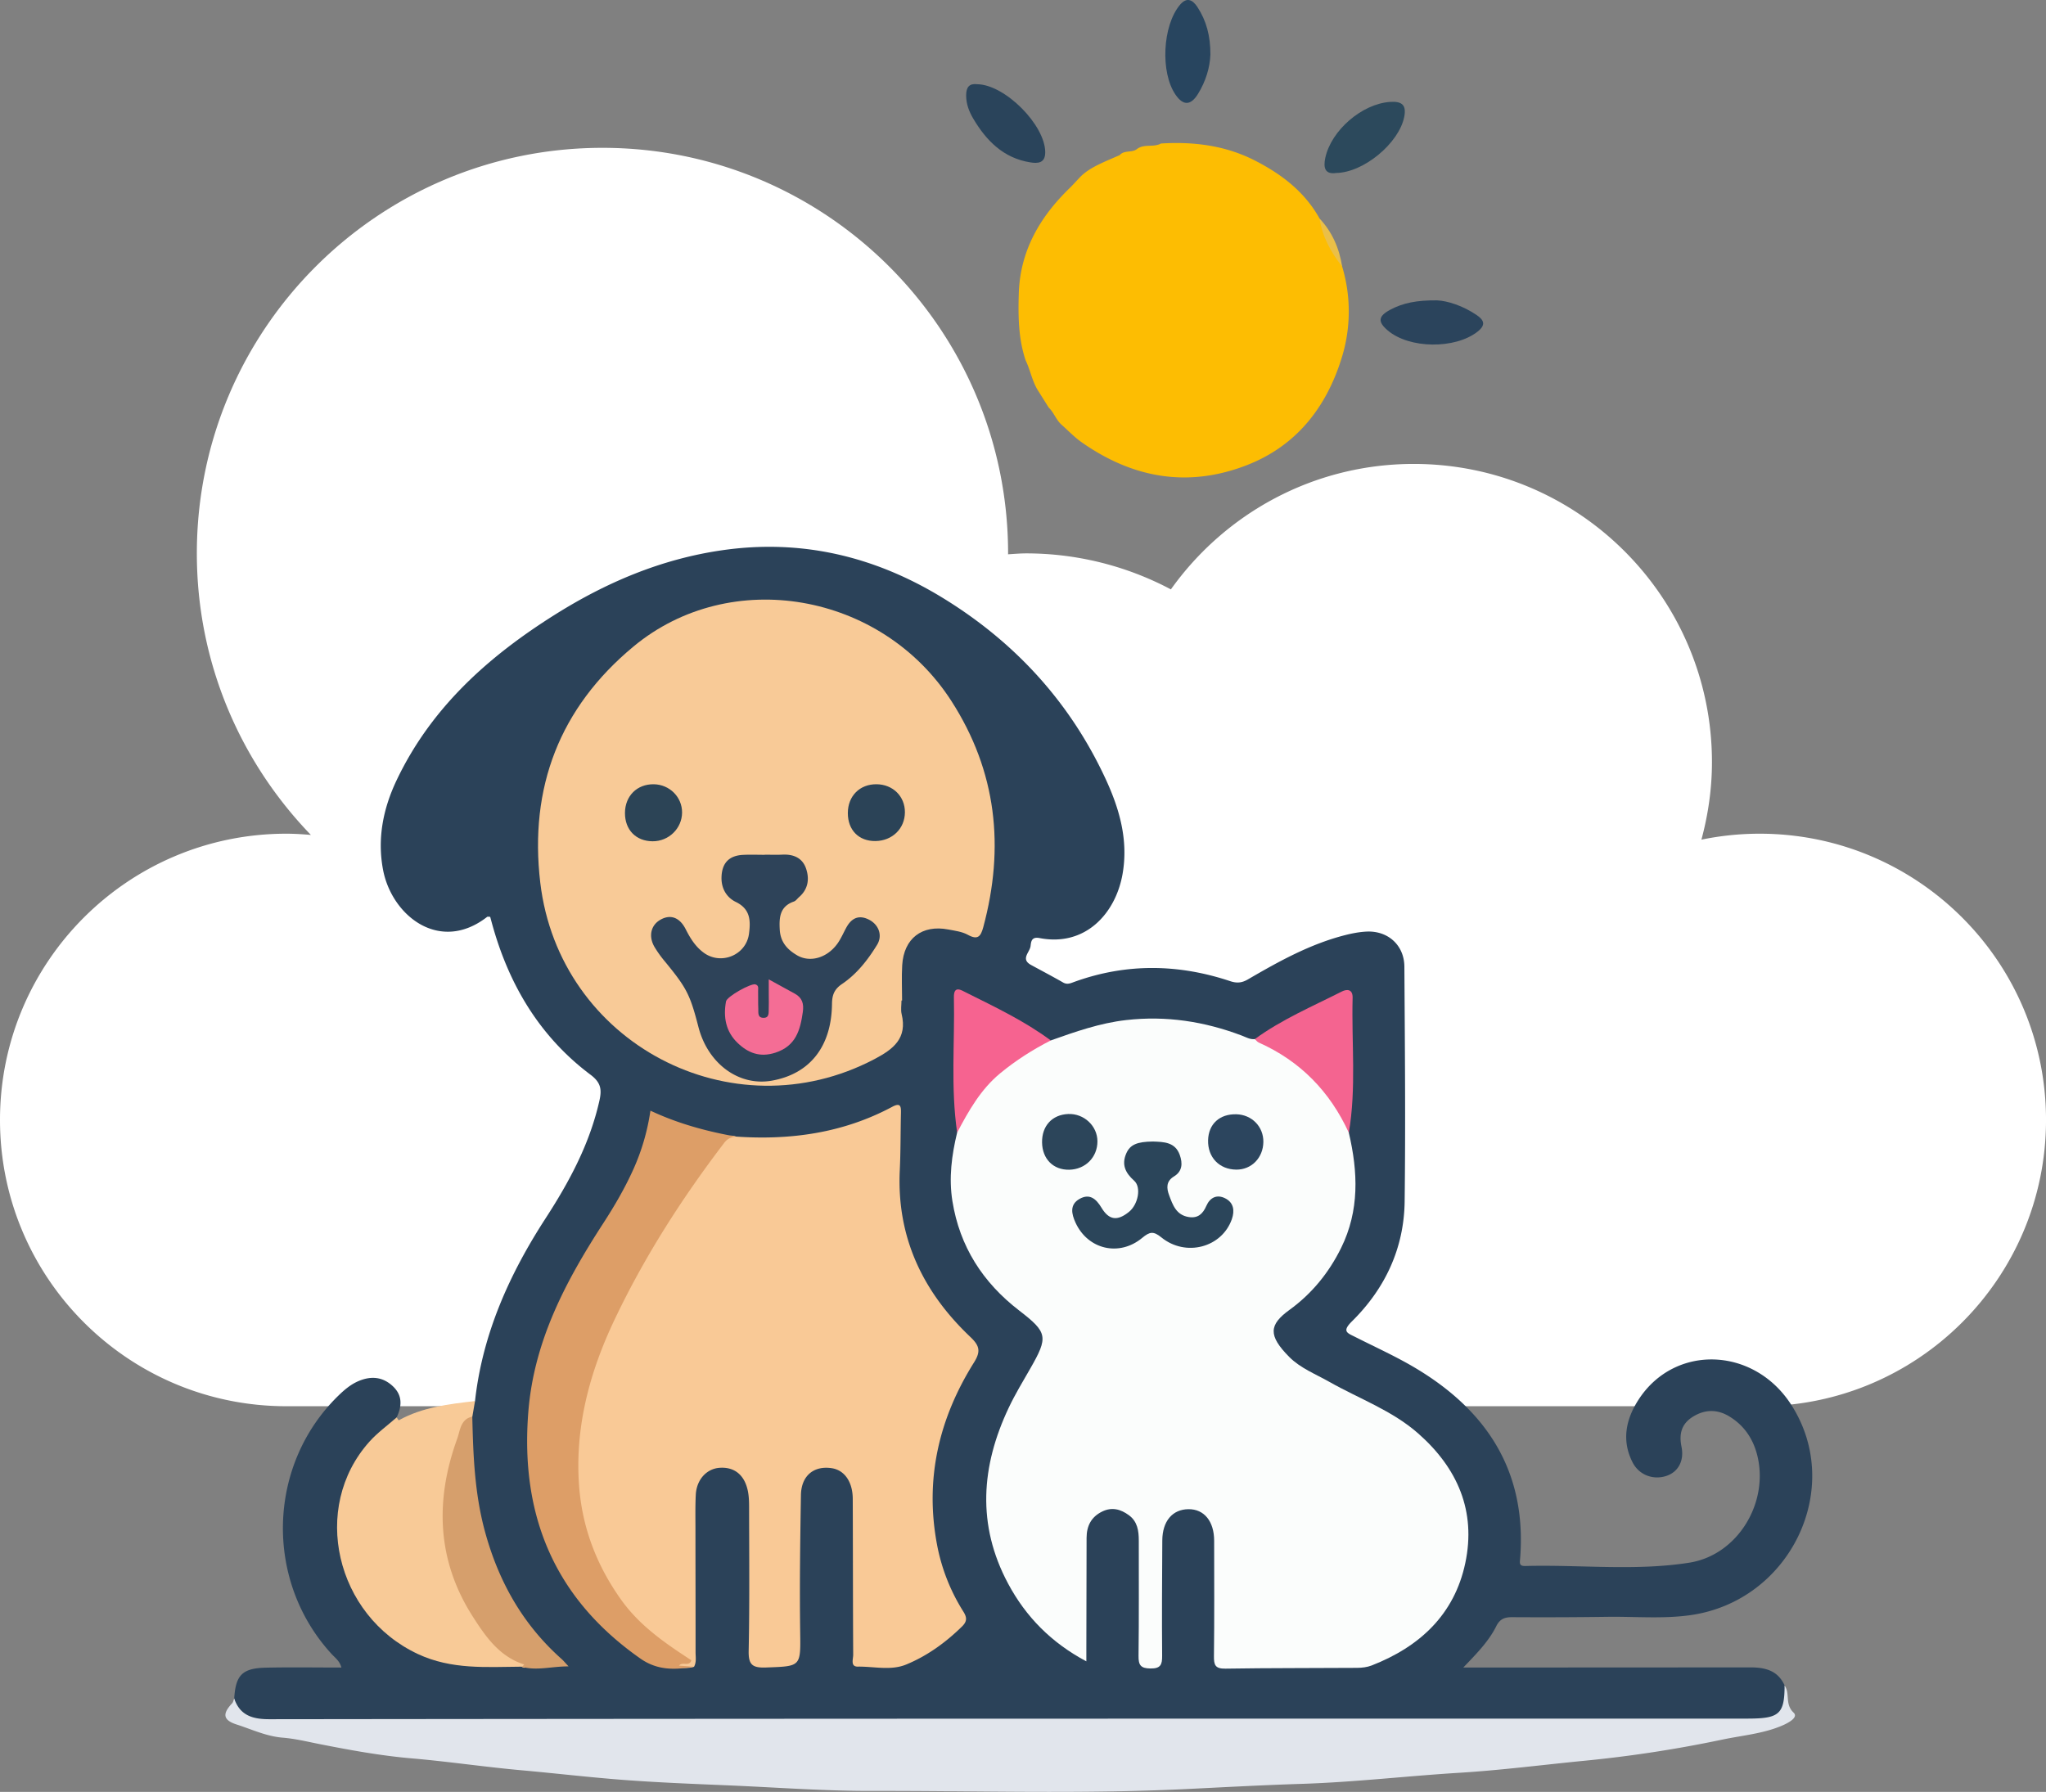
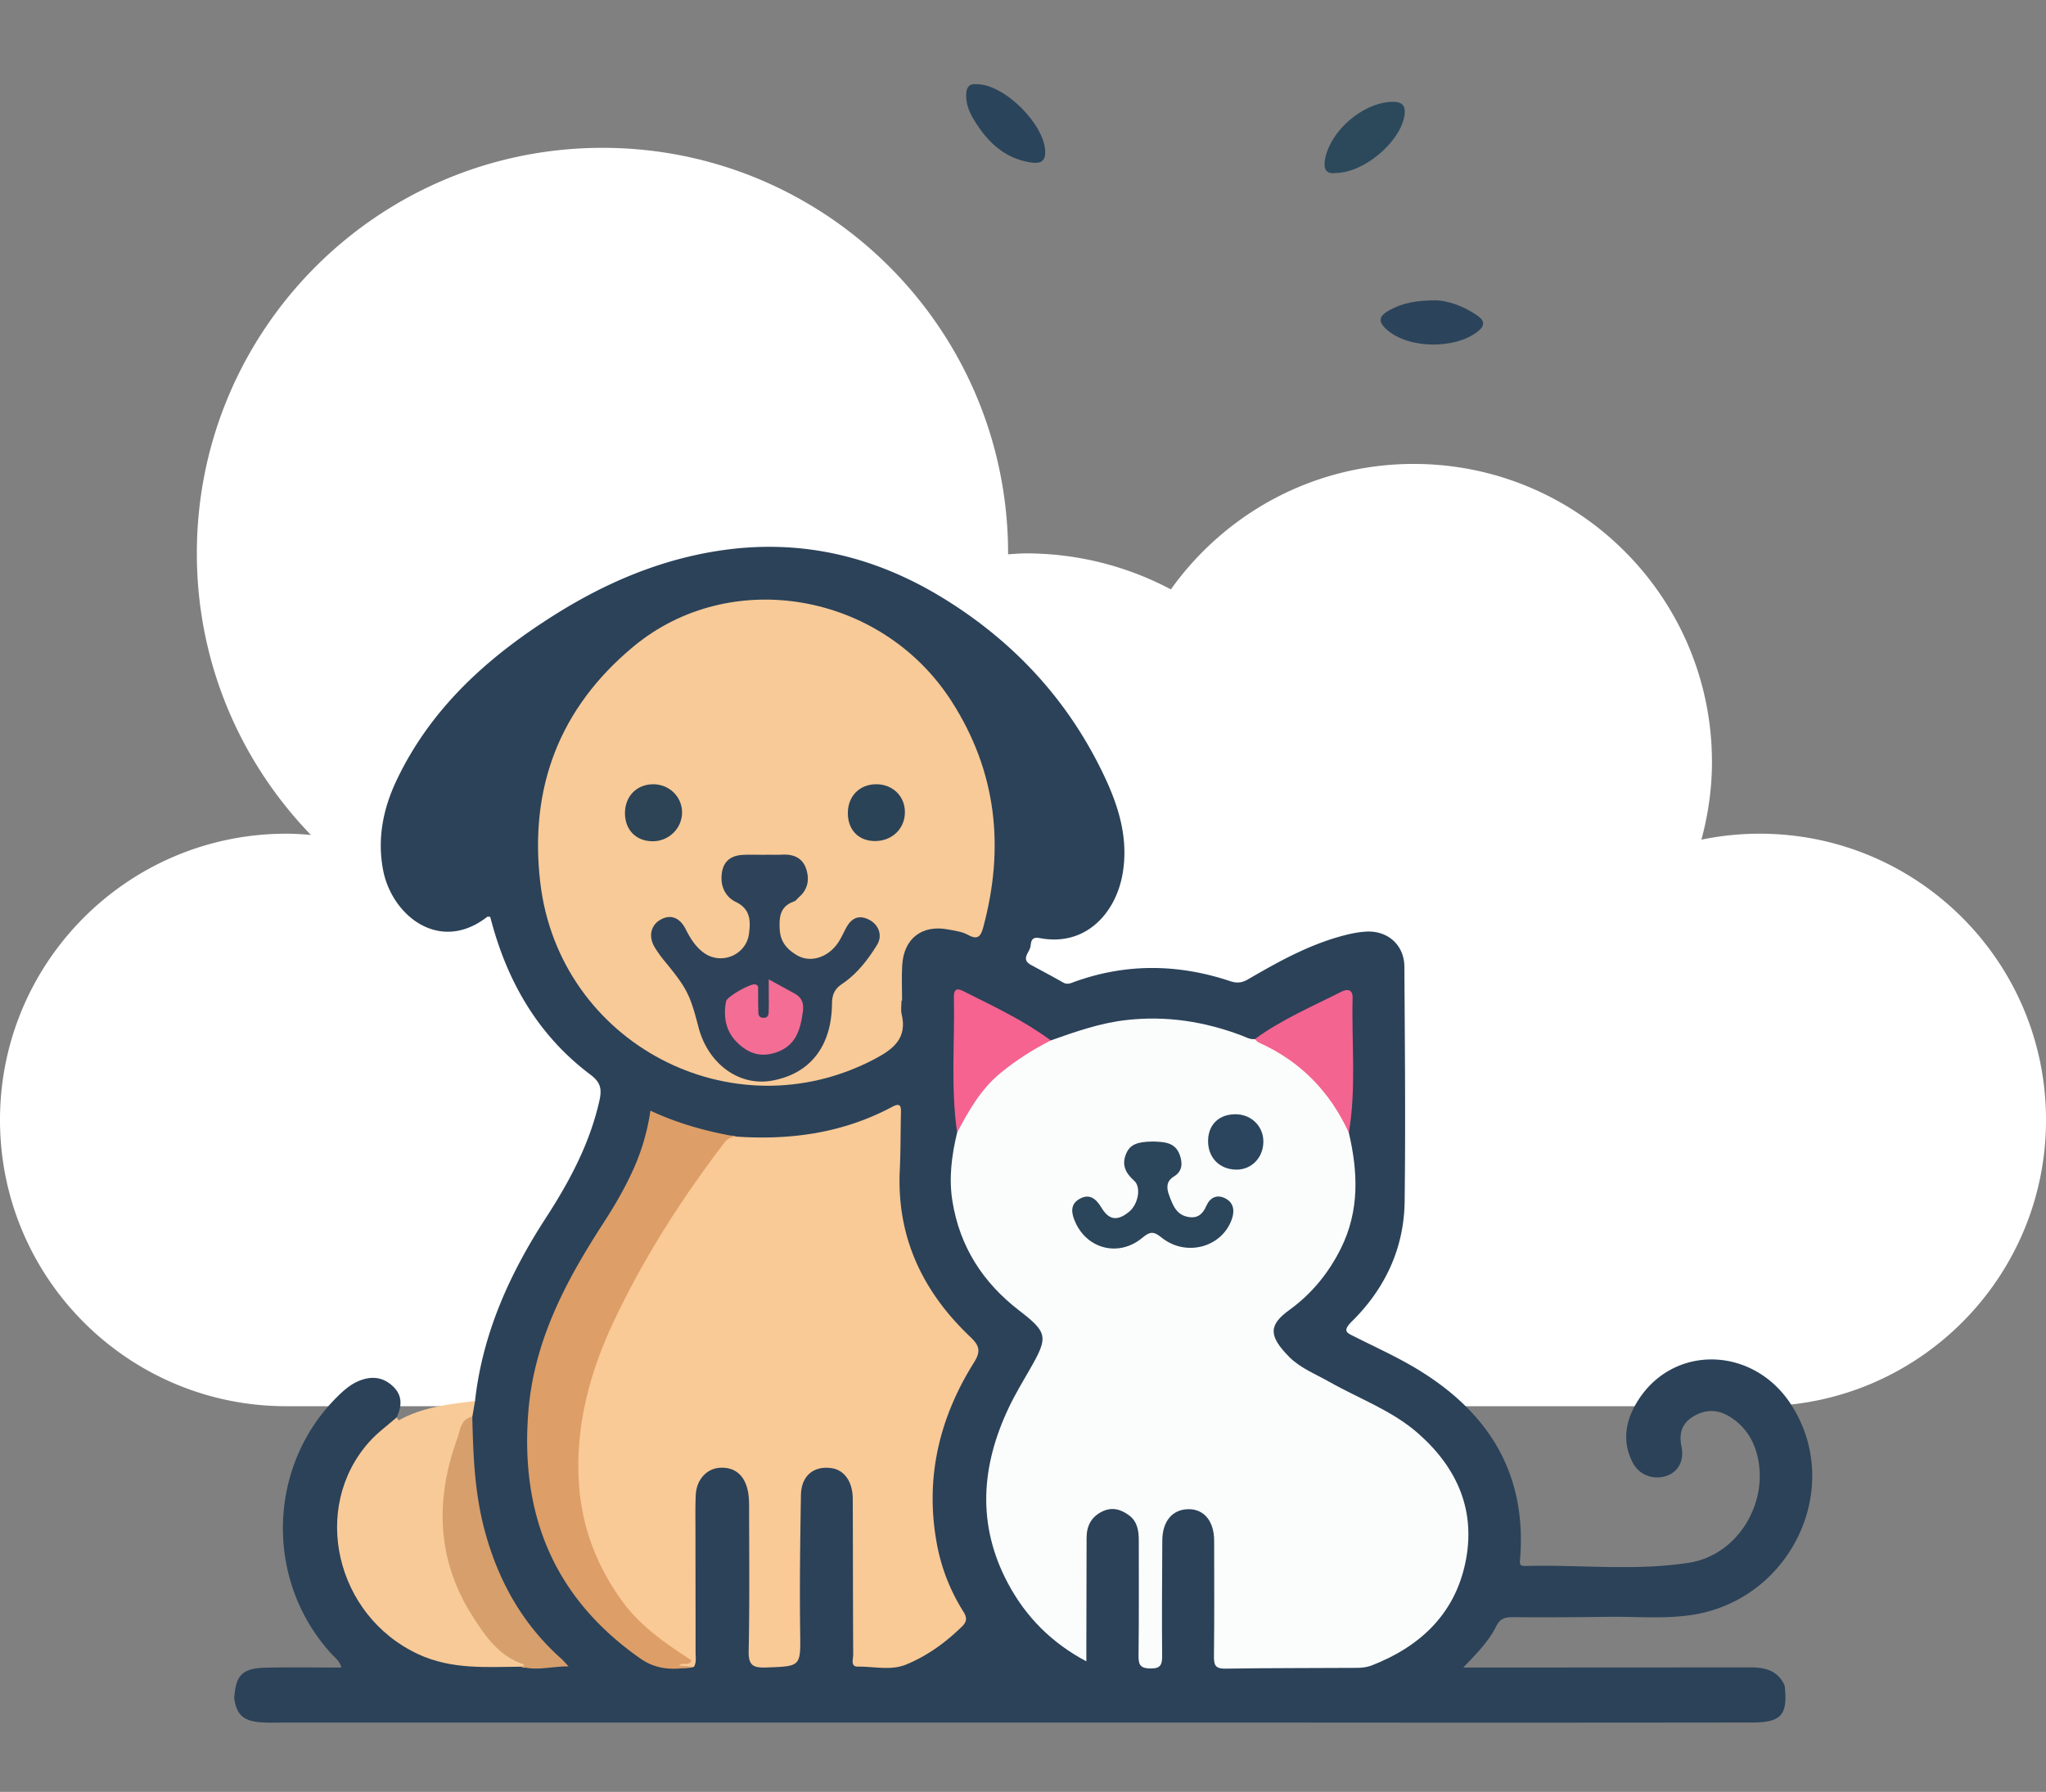
<svg xmlns="http://www.w3.org/2000/svg" viewBox="0 0 4190.94 3671">
  <rect x="0" y="0" width="4190.94" height="3671" fill="#808080" stroke="none" />
  <defs>
    <style>.cls-1{fill:#fff;}.cls-2{fill:#fdbd02;}.cls-3{fill:#2a445b;}.cls-4{fill:#28455f;}.cls-5{fill:#2c495c;}.cls-6{fill:#2b445c;}.cls-7{fill:#eabf48;}.cls-8{fill:#2b4259;}.cls-9{fill:#e1e5ec;}.cls-10{fill:#f8ca97;}.cls-11{fill:#fbfdfc;}.cls-12{fill:#f9c996;}.cls-13{fill:#dd9e67;}.cls-14{fill:#d69f6c;}.cls-15{fill:#f46490;}.cls-16{fill:#f66390;}.cls-17{fill:#2b455a;}.cls-18{fill:#2c455a;}.cls-19{fill:#2c455e;}.cls-20{fill:#2e4359;}.cls-21{fill:#2b4357;}.cls-22{fill:#2c4456;}.cls-23{fill:#f46d95;}</style>
  </defs>
  <g id="Layer_2" data-name="Layer 2">
    <g id="Layer_1-2" data-name="Layer 1">
      <path class="cls-1" d="M3604.46,1708a588.74,588.74,0,0,0-119.35,12.21c13.65-50.73,21.59-103.8,21.59-158.83,0-337.4-273.52-610.93-610.92-610.93-205.36,0-386.63,101.66-497.39,257.05a632.15,632.15,0,0,0-296.81-73.77c-12.41,0-24.52,1.15-36.75,1.85,0-.62.1-1.23.1-1.85,0-458.87-372-830.86-830.86-830.86s-830.86,372-830.86,830.86c0,224.24,89.24,427.34,233.63,576.81-16.63-1.42-33.35-2.54-50.35-2.54C262.58,1708,0,1970.53,0,2294.43s262.58,586.49,586.49,586.49h3018c323.9,0,586.48-262.58,586.48-586.49S3928.36,1708,3604.46,1708Z" />
-       <path class="cls-2" d="M2378.11,294c67.28-4.13,132.36,4,193.16,35.26,54.22,27.9,101.31,63.78,131.6,118.33,15.42,32.83,32.92,64.68,46.36,98.45a319.15,319.15,0,0,1-.71,186.3c-31.2,101.74-93,181.44-195.35,220.94-120.32,46.46-233.17,26.11-337.46-47.14-15.14-10.63-28.08-24.38-42-36.68-10.66-9.91-15.12-24.4-25.54-34.48l-23.21-36.88c-11.07-18.79-14.74-40.57-24.16-60-14.87-44.4-15.33-90.32-14-136.32,2.59-87.45,42.9-156.94,104.08-216.32,6.41-6.23,12.36-12.94,18.52-19.43,16.1-18,37.54-27.64,58.92-37.31l25.1-10.88c9.49-11,25.26-4.23,35.65-12.66h0C2343.79,294.23,2362.85,302.5,2378.11,294Z" />
      <path class="cls-3" d="M2001.23,172.51c57.31.55,139.42,83.47,139.77,139.2.14,23.43-16.08,23.25-30.76,20.92-54.69-8.71-89.83-44.25-116.67-89.56-8.61-14.54-14.65-30.23-14.55-48C1979.11,178.38,1985.69,170.74,2001.23,172.51Z" />
-       <path class="cls-4" d="M2479.33,111.81c-.94,26.47-9.53,54.92-25.48,80.71-14.88,24.06-30.31,24.11-45.85,1.61-31.57-45.73-26.73-141.77,9-184.23,14.56-17.33,26.6-9.37,35.71,4.46C2471.19,42.47,2479.47,74,2479.33,111.81Z" />
      <path class="cls-5" d="M2737,354.37c-22.94,3.34-26.7-10.41-22.32-31,12-56.13,75-110.68,132.71-114.6,25.37-1.72,33.7,7.21,28.9,31C2865.48,293.24,2793.55,353.45,2737,354.37Z" />
      <path class="cls-6" d="M2943.82,615.36c21.54,1,52.56,10.95,80.62,29.88,15.91,10.73,19.49,20.73,1.7,34.53-45.94,35.65-139.26,34.85-183.54-2.78-20.95-17.8-19.61-29.21,5.1-42.42C2873.9,620.56,2902.1,614.93,2943.82,615.36Z" />
-       <path class="cls-7" d="M2749.23,546.07c-23.07-29.23-40.58-61.07-46.36-98.45C2729,475.39,2743.3,508.77,2749.23,546.07Z" />
      <path class="cls-8" d="M973,2870.36c15.29-137.6,70.39-260,144.73-374.62,48.66-75.06,90.41-152.82,110.14-241.08,5-22.55,3.16-36.8-18.19-52.82-104.78-78.6-167.91-185.57-202.12-310.74-1.18-4.3-2.34-8.6-3.48-12.8-2.94,0-5.17-.71-6.21.1-97.39,75.74-195.54-2.63-213.26-96.52-12.12-64.2.23-125.52,27.92-183.7,70.62-148.38,187.58-253,323.76-338.67,105.21-66.2,217.75-114,341.8-132.06,162.78-23.75,313,12,452,96.85,147.54,90.1,260.65,212.75,333.9,370,28.76,61.7,47.7,126.23,35.39,196.36-14.11,80.39-75.93,149.34-170.07,131.14-16.91-3.27-17.25,8-18.4,16.72-1.68,12.56-20.91,26.4,1,38.36s44.1,23.57,65.77,36c8.84,5.07,16,1.14,23.73-1.62,106-38.11,212.31-36.56,318.47-1.18,13.54,4.52,23.9,3.61,36.2-3.55,63.21-36.8,127.14-72.33,198.76-90.65,14.28-3.66,29.05-6.53,43.72-7.32,44.2-2.38,77.83,27.66,78.1,71.87,1,160.35,2.53,320.73.54,481.05-1.19,95.83-40.09,178.63-107.89,245.51-21.36,21.07-9.23,24,6.61,32,40.43,20.49,81.93,39.21,120.89,62.21,148.53,87.7,230.78,213.14,217,391.19-.72,9.26-2.69,16.21,10.55,15.86,112-3,224.76,10.68,335.77-6.77,99.87-15.69,164.12-123.9,139.08-221.09-8.71-33.77-27.47-60.82-57.36-78.81-24-14.46-49-14.51-73.53.43-24,14.63-29.44,35.37-24,62,5.91,29.18-7.17,52-31.42,59.82-26.76,8.67-55.57-2-68.75-27.81-23.17-45.26-13.52-89.06,12.47-129,73.91-113.51,235.08-108,311.68,9.71,111,170.55-.41,403.67-206.36,432.3-56.37,7.84-112.92,2.54-169.37,3.33q-97.32,1.36-194.65.73c-15.43-.1-25.47,3.28-33,18.39-15.25,30.73-39.3,55.25-67.56,84.72h53.37q266.93,0,533.87-.25c30.83-.07,57.09,6.16,71,37.18,6.77,60.08-6.36,75.67-66.74,75.74q-457.11.57-914.22.17-1049,0-2098,0c-14.82,0-29.66.6-44.44-.71-34-3-47.55-15.77-52.42-48.72,2.87-47.9,16.44-62,65-63.09,50.83-1.1,101.7-.24,154.53-.24-3.43-13.37-12.77-19.84-19.79-27.46C541.12,3238.56,547.06,3001.52,693,2859.37c12-11.67,24.68-22.55,40-29.34,25.88-11.43,50.54-10.17,72,10.22,19.91,18.95,18.24,40.82,7.48,63.58-3.41,10.78-9.09,19.76-18.53,26.52-118.45,84.77-139.78,292.31,4.93,410.87,52.63,43.12,111.36,68.18,180.78,65.79,29.49-1,59.2-2.47,88.68,1.89,24.92,7.49,48.63.21,77.23-4.22-34.13-34.62-64.87-65.88-88.93-103.69-52.33-82.23-79.45-172-90.22-267.87A953.06,953.06,0,0,1,961,2903.17C959.93,2890.38,965.44,2880,973,2870.36Z" />
-       <path class="cls-9" d="M479.71,3479.59c11.71,35,38,42.59,71.92,42.55Q1514.82,3521,2478,3521q533.73-.16,1067.45,0c13.9,0,27.8,0,41.7-.16,58-.8,68.18-11,68.34-67.7,11.67,16.12,0,38.17,18.45,55.54,10.51,9.9-11.32,21.33-23.67,26.6-39.13,16.69-81.55,20-122.63,28.69a2591.59,2591.59,0,0,1-283.23,43.39c-85.09,8.32-169.94,19.3-255.45,24.55-107.48,6.59-214.47,19.25-322.36,22.67-78.25,2.48-156.58,6.71-234.84,10.57-215.59,10.62-431.2,3.47-646.78,3.93-96.74.2-193.58-7.19-290.35-11.28-73.62-3.12-147.47-5.89-220.83-11.55-68.57-5.28-137.18-13.38-205.82-19.52-75.11-6.73-149.68-17.92-224.87-24.36-63-5.39-125.67-16.88-187.82-29.11-25.22-5-50.69-11.25-75.91-13.27-33.85-2.71-63.42-17-94.44-26.93-28.4-9.08-29.7-22.13-9.55-43.42C477.78,3487.15,478.33,3483,479.71,3479.59Z" />
      <path class="cls-10" d="M973,2870.36q-2.73,15.94-5.47,31.91c-85.84,147-70.52,359.75,75,483.79,9.42,8,19.82,13.34,30.81,18.27,3.89,1.75,8.86,4.66,4.75,10.2-2.71,3.64-6.58,1.89-9.9,0-71.86.53-143.1,6.41-212.35-26-168.37-78.8-220.34-299.89-99-435.16,16.48-18.37,37-33.12,55.63-49.54,1.47,2.08,4,6.08,4.27,5.94C865.34,2882.81,919.14,2876.56,973,2870.36Z" />
      <path class="cls-11" d="M2762.88,2320.62c18.85,80.29,22,159.42-15.8,236.05-25.08,50.89-60.1,93.79-105.7,126.83-42.18,30.56-44.12,52.56-.49,96.53,22.77,22.94,54.08,35.1,82.24,51.06,61,34.59,128.24,58.38,181.91,105.65,80.6,71,118.88,159.17,96.41,265.45-22.29,105.46-93.38,171.49-191.74,209.84-9.24,3.6-19.92,4.83-29.95,4.9-89.89.66-179.79.15-269.67,1.62-21,.35-23.71-7.53-23.49-25.68.94-78.76.48-157.54.41-236.32,0-39.89-20.56-65-52.58-64.67-32.86.31-53.4,24.45-53.63,64.15-.45,78.77-1,157.55-.32,236.32.17,18.42-3.4,26.15-24,25.88-19.89-.25-24.59-6.78-24.34-25.76,1-78.76.44-157.55.51-236.32,0-20.07-2.71-39.12-20.38-52-16.7-12.2-34.61-17.22-54.56-7.48-22.54,11-31.92,29.6-32,53.85q-.23,112.61-.47,225.2c0,8.13,0,16.26,0,27.9-71.63-38.18-123.86-91.08-160.4-159.47-64.16-120.08-55.23-240.41,1.34-360,13-27.54,28.93-53.77,44.12-80.26,37.22-64.95,35.85-73.95-22.67-119-74.38-57.28-121.83-130.91-136.77-224.23-7.59-47.42-1.47-94.12,9.7-140.36,13.63-56.17,47.77-99.08,92.25-132.92,30.15-22.92,58.29-51.66,99.47-55.81,50.48-17.88,100.71-35.65,154.65-41.76,82-9.29,160.38,2.88,236.86,31.87,8.57,3.25,16.71,8.25,26.46,7.19,63.93,19.48,112.59,60.15,152.5,112C2741.1,2264.56,2761.31,2288.12,2762.88,2320.62Z" />
      <path class="cls-12" d="M1507.46,2328.49c112.09,7.76,219.9-7.32,320.2-61,17.74-9.5,18.1.18,17.79,13.4-.89,38.88-.53,77.82-2.37,116.66-6.5,137,46.94,248.83,144.35,341.27,18.86,17.89,22.13,29.42,7.69,52.42-72,114.84-101.22,239.17-75.59,374.13a392.64,392.64,0,0,0,53.68,136.13c7.63,12.19,8.1,20.18-2.89,30.92-33.54,32.78-71.09,60-114.15,77.69-31.46,12.94-65.94,3.82-99,4.3-15.68.23-9.46-15.58-9.52-24.32-.61-106.54-.47-213.08-.92-319.62-.15-34.81-17.11-58.66-43-62.58-36.82-5.57-62.47,15.38-63.13,55.1-1.53,92.61-2.84,185.26-1.59,277.87,1,74.14,2.67,72.67-70.08,75.33-27.87,1-36-5.66-35.39-34.28,2-98.16,1-196.38.87-294.58,0-11-.36-22.33-2.59-33.07-6.84-32.89-27.84-49.43-58.18-47.14-26.48,2-46.86,24.36-48.42,55.19-1.21,24-.68,48.17-.67,72.25,0,83.38.31,166.76.22,250.13,0,10,2.14,20.44-3.13,30-11.66,3.78-23.27,2.63-39.57.33,17.13-13,12.43-18.8-1.28-28.12-167.74-114.05-223-275.2-195.34-470.78,18.42-130.31,75.15-245.17,142.11-356,44.56-73.75,90.43-146.63,143.27-214.9C1480.54,2332.64,1489.79,2322.18,1507.46,2328.49Z" />
      <path class="cls-10" d="M1846.56,2049.71c0,9.26-1.81,19,.3,27.72,12,49.83-16.88,72-56,92.55-291.69,153.13-645.36-32.75-684.19-361.68-23-194.78,39.67-358.37,191.06-483.88,198.81-164.83,507.75-110.9,651,111.62,92.89,144.31,109.53,299.65,65.33,463.6-5.19,19.24-11.48,26.62-31.67,15.44-11.73-6.49-26.36-8.26-39.93-10.85-53.9-10.3-91.13,18.26-94.42,73.23-1.43,24-.24,48.16-.24,72.25Z" />
      <path class="cls-13" d="M1507.46,2328.49c-9.89,1.29-17,3.58-24.45,13.42-86.85,114-163.8,234.07-225.1,363.64-50.36,106.42-80.31,218.31-71.84,337.06,6.14,86.07,35.73,164.2,86.61,235.26,38.21,53.38,90,88.66,143.45,123.48-4,13.9-18.5,2.11-25.17,11,10.64.79,20.67,1.52,30.69,2.28-38.44,6.4-74.51,8.06-109.89-16.75-176.45-123.71-246.45-293.59-229.53-505.65,11.63-145.7,77-268.24,154-386.94,22.66-34.93,43.52-70.82,60.69-108.74a448.92,448.92,0,0,0,35.39-121.15C1389.24,2302.14,1447.61,2317.85,1507.46,2328.49Z" />
      <path class="cls-14" d="M1068.18,3414.53a7.48,7.48,0,0,0,2.56-1,33.67,33.67,0,0,0,3-3.57c-50.88-15.92-79.4-57.63-105.53-98.48-73.68-115.23-77.26-238.64-31.48-364.55,5.75-15.8,6.46-39.68,30.71-44.68,1.73,78.65,4.79,156.91,25.49,233.74,27.7,102.83,77.38,191.68,157.41,262.79,3.9,3.47,7.22,7.61,14.28,15.13C1129.35,3413.83,1099.08,3423.48,1068.18,3414.53Z" />
      <path class="cls-15" d="M2762.88,2320.62c-38.72-84.38-99.41-146.78-184.58-184.82-3.09-1.38-5.36-4.61-8-7,55.15-40.34,117.89-66.89,178.34-97.54,10.51-5.32,22.5-4.83,22,13.06C2768.23,2136.45,2778.56,2228.9,2762.88,2320.62Z" />
      <path class="cls-16" d="M2152.32,2131.53c-36.89,18.79-71.67,41-103.59,67.31-39.78,32.83-64.59,76.78-88.14,121.47-13.46-92.11-4.7-184.71-6.65-277-.53-25.41,15.06-14.88,25.69-9.55C2038.83,2063.4,2098.79,2091.81,2152.32,2131.53Z" />
      <path class="cls-17" d="M2361.61,2338.63c22.54.8,45.63,1.1,55,27.56,6,17,5.57,33.38-11.85,43.94-16.39,9.95-15.4,24-9.95,38.59,7.43,19.91,14.47,40.6,40.2,44.63,19.1,3,29-6.86,36-22.86,7.57-17.32,21.69-23.92,38.39-15.63,17.57,8.72,20.06,25.2,13.84,42.92-20.33,57.87-94.18,78-144.3,37.32-16.19-13.13-23.74-12-39.21.87-47.23,39.28-111.47,23.79-136.66-31.07-8.17-17.79-12.53-37.07,8.33-48.77,20.48-11.49,33.75-.29,44.83,18.13,15.54,25.83,32.73,27.6,56.4,8.43,18.61-15.06,25.62-50.31,10.56-63.71-18-16-26.27-33.05-16.16-56.07C2314.89,2345,2329.08,2339,2361.61,2338.63Z" />
-       <path class="cls-18" d="M2190.1,2396.42c-32.57.6-55.07-22-55.58-55.87s20.59-56.92,53.49-58.29c32.26-1.35,59.8,24.28,59.94,55.79C2248.09,2370.79,2223.29,2395.8,2190.1,2396.42Z" />
      <path class="cls-19" d="M2587.82,2339.59c-.48,32.56-24.4,56.92-55.59,56.61-34.77-.35-58.62-25.34-57.63-60.4.93-33.06,23.56-53.81,57.81-53C2564.24,2283.59,2588.28,2308.21,2587.82,2339.59Z" />
      <path class="cls-20" d="M1566.41,1751c12,0,24.12.49,36.13-.11,22.72-1.11,41.17,6.54,48.62,28.68,7.2,21.39,4.14,42.27-14.38,58.33-3.5,3-6.43,7.57-10.47,9-28.66,10-30.61,31.9-29.09,57.78,1.5,25.56,15.46,40.68,35.48,52.43,26.17,15.36,61.07,5.72,82.37-23.52,7.55-10.37,12.55-22.59,18.84-33.89,10.7-19.21,25.84-26,46.3-15.49,20.07,10.35,28,32.55,16.36,51.47-19,30.95-41.48,59.75-71.72,80.16-16.09,10.86-20.42,22.71-20.63,41-1,87.33-45.35,143.15-123,157.06-67.36,12.08-131-34.34-150.53-109.73-17.34-67.07-24-79.9-69-134.75a228.51,228.51,0,0,1-21-29.33c-12.75-21.84-7.59-44.41,11.73-55.62,20.42-11.86,39.64-5.54,52.18,19.31,9.34,18.51,19.91,35.51,36.74,47.93,35.62,26.3,87.18,5,92.87-38.75,3.43-26.41,3.24-50.53-27.1-65.21-18.49-9-29.74-27.18-29.2-50.26.68-28.87,14.9-44.63,44.06-46.12,14.78-.76,29.64-.13,44.47-.13Z" />
      <path class="cls-21" d="M1853.59,1664.17c-.18,33.4-25.88,58.46-60.39,58.88-34.07.41-56.61-22.49-56.52-57.43s24.5-59.34,59-58.94C1829.11,1607.07,1853.77,1631.56,1853.59,1664.17Z" />
      <path class="cls-22" d="M1397.14,1664.6c-.18,32.65-27.38,59.16-60.45,58.92-34-.25-56.64-23.4-56.54-57.94.11-34.85,24.69-59.37,59-58.88C1371.5,1607.16,1397.31,1632.94,1397.14,1664.6Z" />
      <path class="cls-23" d="M1574.69,2006.44c21.72,11.9,37.74,20.57,53.66,29.44,14.85,8.28,18.51,20.35,16.13,37.31-5.24,37.31-14.26,69.66-56,83.35-31.86,10.44-56.4.71-78.12-20.41-23.86-23.21-29-52.86-23.22-84.51,1.86-10.19,51.11-37.51,60.1-34.93,7.67,2.2,5.51,8.55,5.66,13.6.34,12-.24,24,.38,36,.39,7.68-2.17,18.56,10.3,18.94s10.72-10.26,11.08-18.18c.42-9.22.08-18.48.07-27.72Z" />
    </g>
  </g>
</svg>